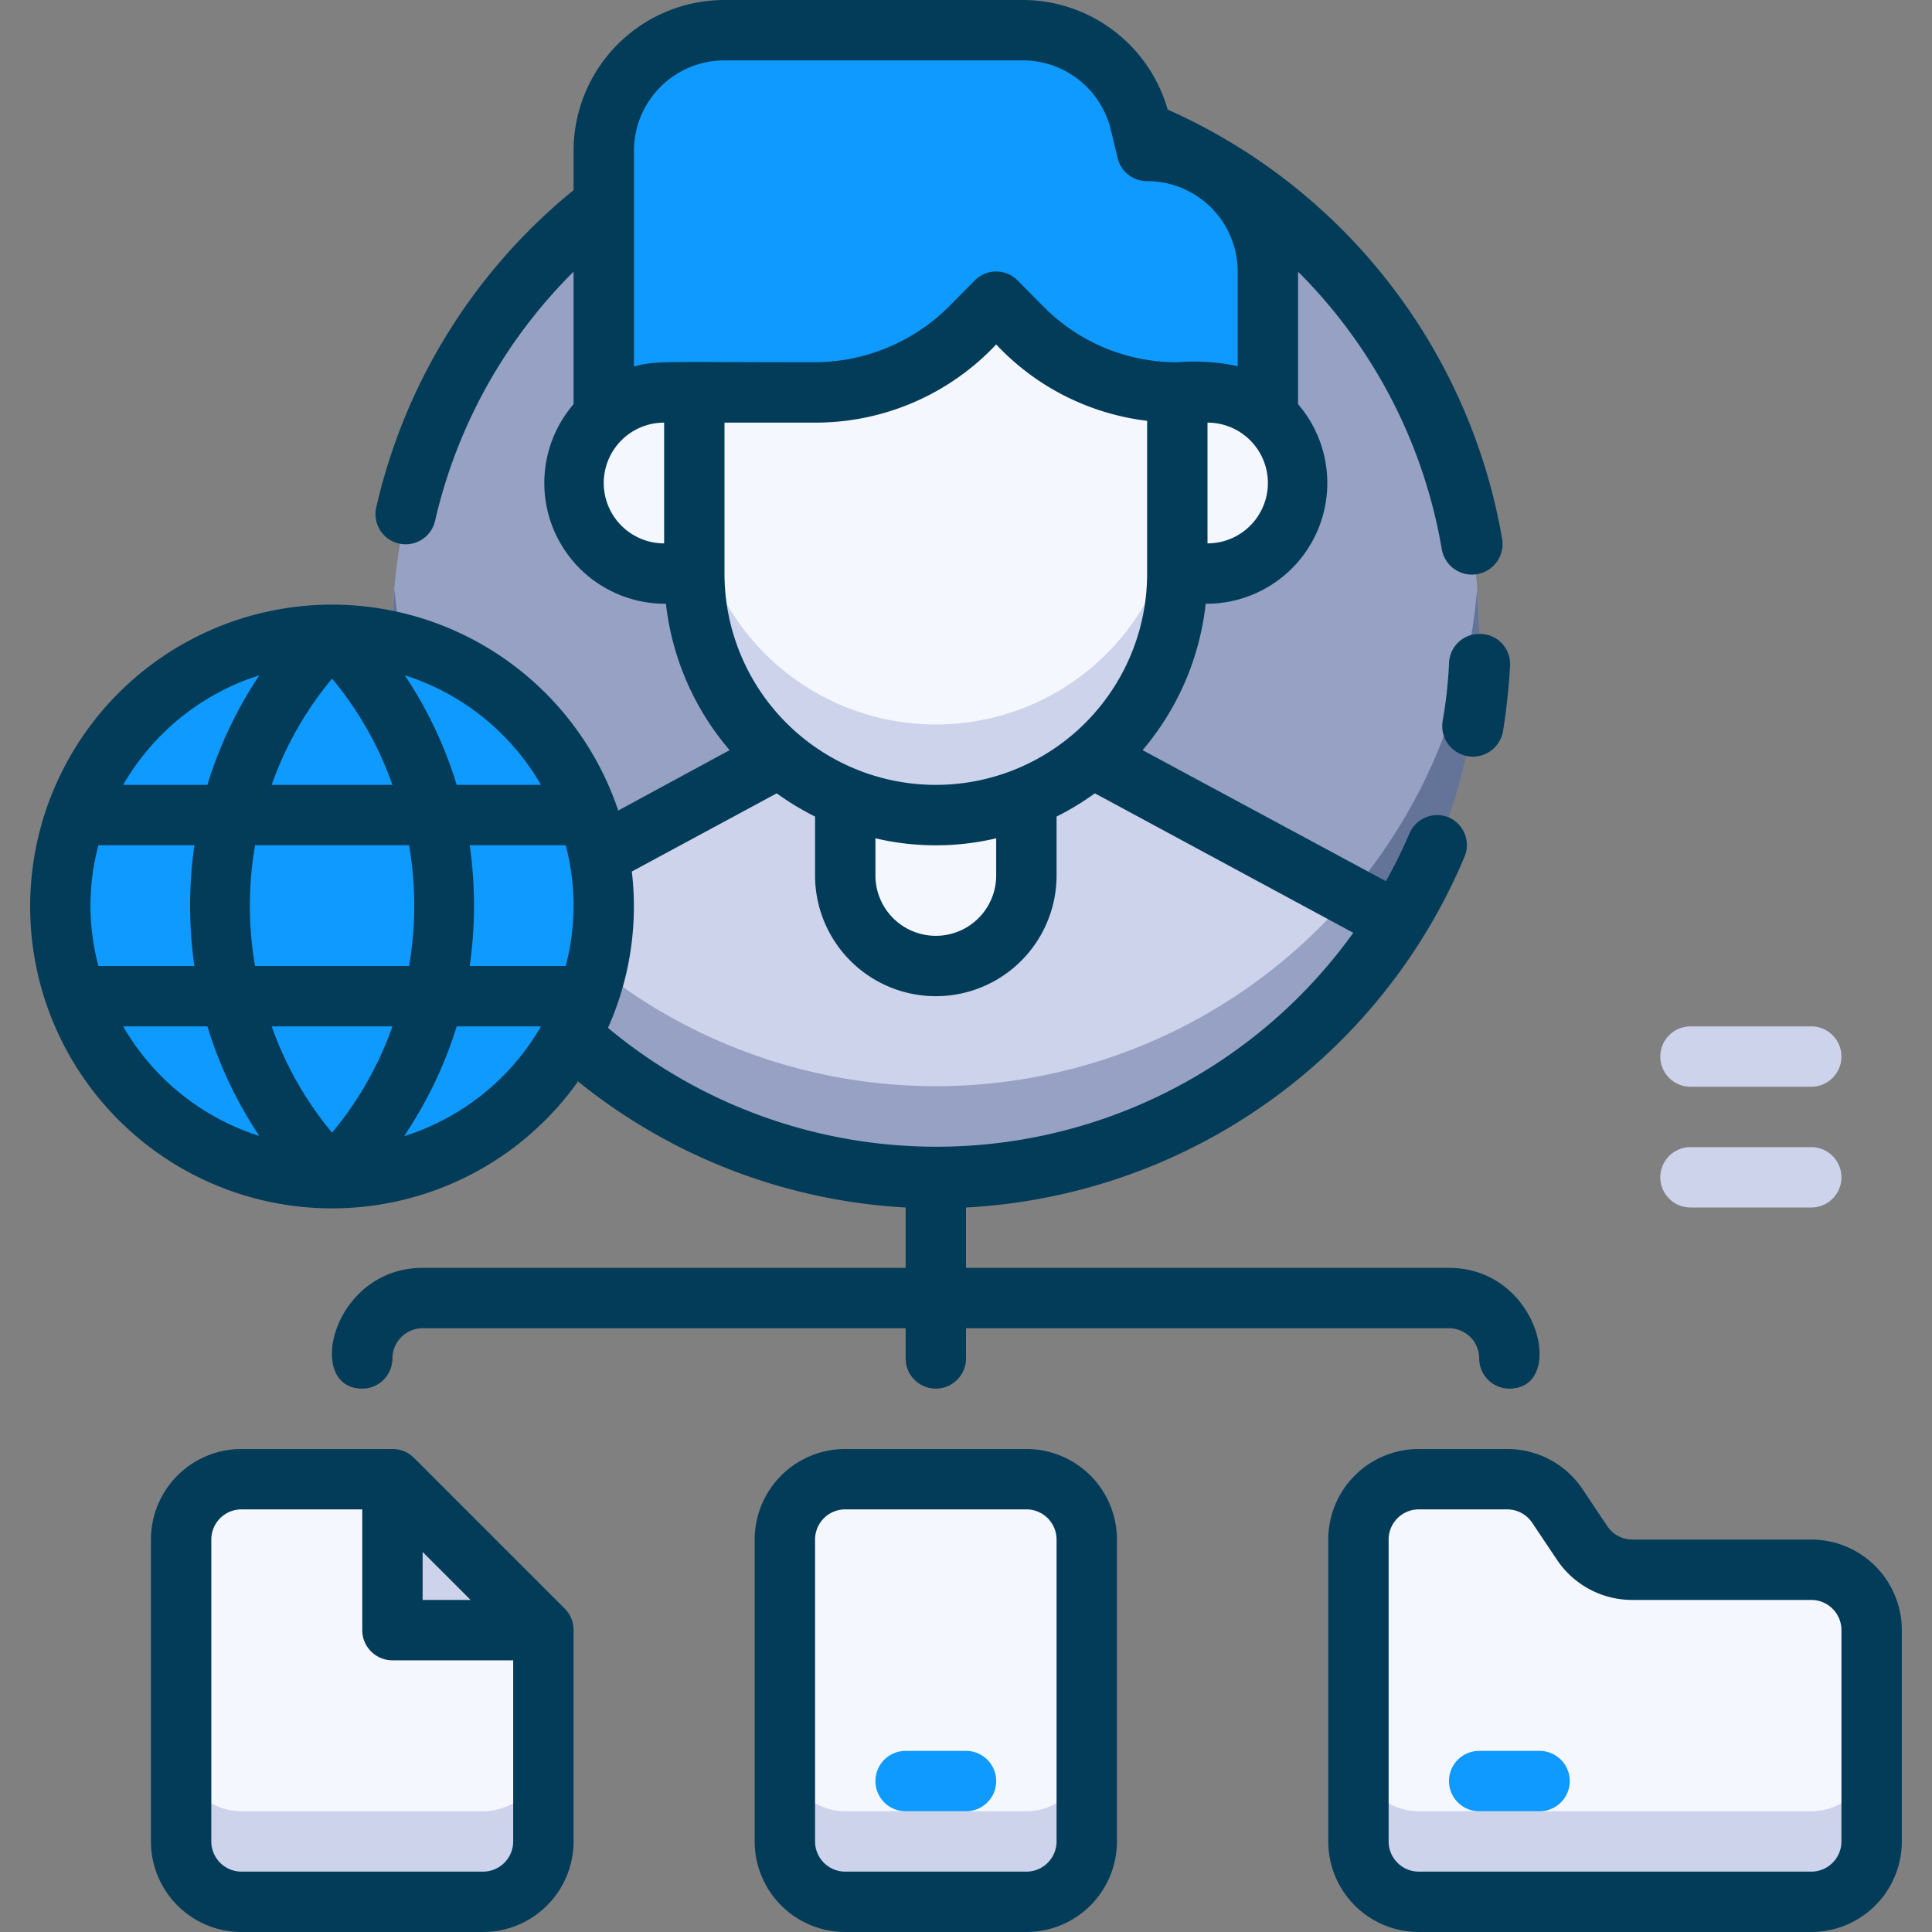
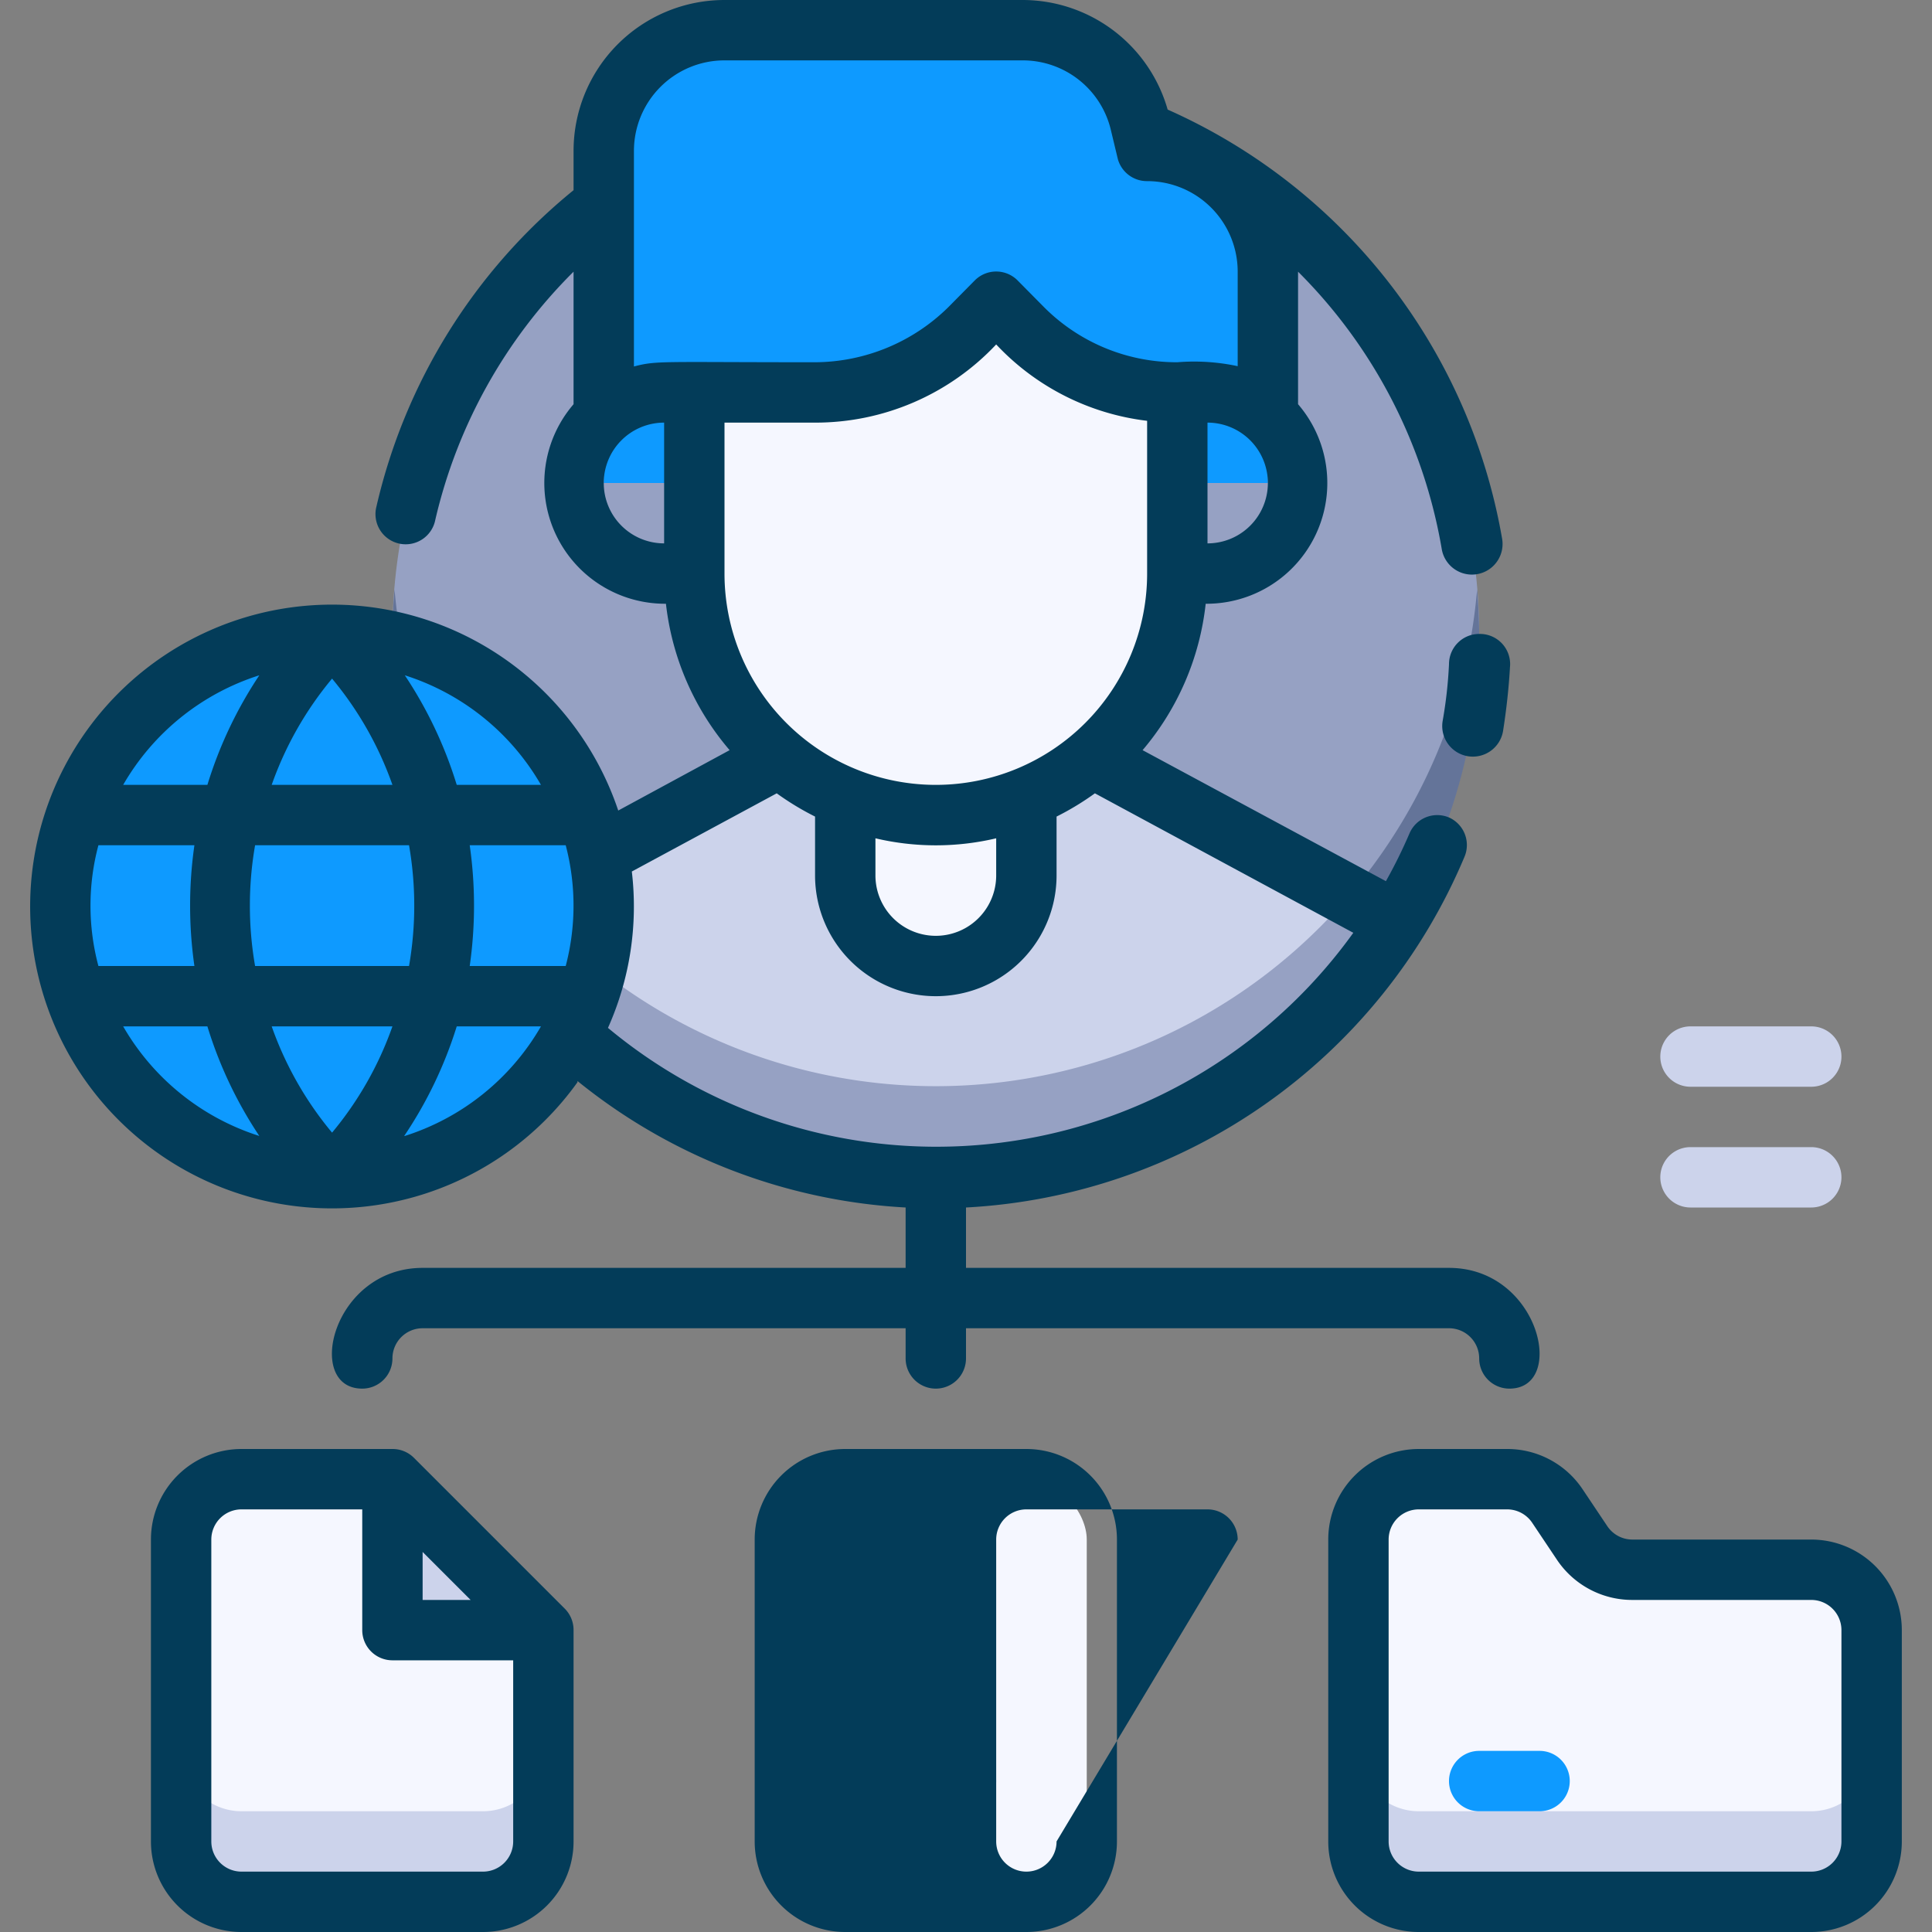
<svg xmlns="http://www.w3.org/2000/svg" version="1.1" width="512" height="512" x="0" y="0" viewBox="0 0 64 64" style="enable-background:new 0 0 512 512" xml:space="preserve" class="">
  <rect x="0" y="0" width="64" height="64" fill="#808080" stroke="none" />
  <g>
    <g data-name="Data Mapping">
      <rect width="10" height="14" x="26" y="49" fill="#F5F7FF" rx="2" opacity="1" data-original="#f5f7ff" />
-       <path fill="#CCD3EB" d="M34 60h-6a2 2 0 0 1-2-2v3a2 2 0 0 0 2 2h6a2 2 0 0 0 2-2v-3a2 2 0 0 1-2 2z" opacity="1" data-original="#ccd3eb" />
      <path fill="#F5F7FF" d="M18 54v7a2 2 0 0 1-2 2H8a2 2 0 0 1-2-2V51a2 2 0 0 1 2-2h5z" opacity="1" data-original="#f5f7ff" />
      <path fill="#CCD3EB" d="M16 60H8a2 2 0 0 1-2-2v3a2 2 0 0 0 2 2h8a2 2 0 0 0 2-2v-3a2 2 0 0 1-2 2zM18 54h-5v-5z" opacity="1" data-original="#ccd3eb" />
      <path fill="#F5F7FF" d="M62 54v7a2 2 0 0 1-2 2H47a2 2 0 0 1-2-2V51a2 2 0 0 1 2-2h2.93a2 2 0 0 1 1.66.89l.82 1.22a2 2 0 0 0 1.66.89H60a2 2 0 0 1 2 2z" opacity="1" data-original="#f5f7ff" />
      <path fill="#CCD3EB" d="M60 60H47a2 2 0 0 1-2-2v3a2 2 0 0 0 2 2h13a2 2 0 0 0 2-2v-3a2 2 0 0 1-2 2z" opacity="1" data-original="#ccd3eb" />
      <path fill="#0e9aff" d="M32 58h-2a1 1 0 0 0 0 2h2a1 1 0 0 0 0-2zM51 58h-2a1 1 0 0 0 0 2h2a1 1 0 0 0 0-2z" opacity="1" data-original="#0074ff" class="" />
      <circle cx="31" cy="21" r="18" fill="#96A1C3" opacity="1" data-original="#96a1c3" class="" />
      <path fill="#647499" d="M46.26 27.53a18 18 0 0 1-33.19-8 18 18 0 1 0 35.86 0 17.81 17.81 0 0 1-2.67 8z" opacity="1" data-original="#647499" class="" />
      <path fill="#CCD3EB" d="M46.26 30.53a18 18 0 0 1-30.52 0L26 25h10z" opacity="1" data-original="#ccd3eb" />
      <path fill="#96A1C3" d="m17.32 29.68-1.58.85a18 18 0 0 0 30.52 0l-1.58-.85a18 18 0 0 1-27.36 0z" opacity="1" data-original="#96a1c3" class="" />
      <path fill="#F5F7FF" d="M31 32a3 3 0 0 1-3-3v-5h6v5a3 3 0 0 1-3 3z" opacity="1" data-original="#f5f7ff" />
      <path fill="#0e9aff" d="M42 9v7H20V5a4 4 0 0 1 4-4h9.88a4 4 0 0 1 3.88 3L38 5a4 4 0 0 1 4 4z" opacity="1" data-original="#0074ff" class="" />
      <path fill="#F5F7FF" d="M31 27a8 8 0 0 1-8-8v-6h4a7.24 7.24 0 0 0 5.12-2.12L33 10l.88.88A7.24 7.24 0 0 0 39 13v6a8 8 0 0 1-8 8z" opacity="1" data-original="#f5f7ff" />
-       <path fill="#CCD3EB" d="M31 24a8 8 0 0 1-8-8v3a8 8 0 0 0 16 0v-3a8 8 0 0 1-8 8z" opacity="1" data-original="#ccd3eb" />
-       <path fill="#F5F7FF" d="M22 19h1v-6h-1a3 3 0 0 0 0 6zM40 19h-1v-6h1a3 3 0 0 1 0 6z" opacity="1" data-original="#f5f7ff" />
      <circle cx="11" cy="30" r="9" fill="#0e9aff" opacity="1" data-original="#0074ff" class="" />
      <g fill="#033C59">
-         <path d="M49 21a1 1 0 0 0-1 1 14.61 14.61 0 0 1-.21 1.88 1 1 0 0 0 2 .34c.11-.7.19-1.41.23-2.12A1 1 0 0 0 49 21zM34 48h-6a3 3 0 0 0-3 3v10a3 3 0 0 0 3 3h6a3 3 0 0 0 3-3V51a3 3 0 0 0-3-3zm1 13a1 1 0 0 1-1 1h-6a1 1 0 0 1-1-1V51a1 1 0 0 1 1-1h6a1 1 0 0 1 1 1zM13.71 48.29A1 1 0 0 0 13 48H8a3 3 0 0 0-3 3v10a3 3 0 0 0 3 3h8a3 3 0 0 0 3-3v-7a1 1 0 0 0-.29-.71zm.29 3.12L15.59 53H14zM17 61a1 1 0 0 1-1 1H8a1 1 0 0 1-1-1V51a1 1 0 0 1 1-1h4v4a1 1 0 0 0 1 1h4zM60 51h-5.93a1 1 0 0 1-.83-.45l-.81-1.21a3 3 0 0 0-2.5-1.34H47a3 3 0 0 0-3 3v10a3 3 0 0 0 3 3h13a3 3 0 0 0 3-3v-7a3 3 0 0 0-3-3zm1 10a1 1 0 0 1-1 1H47a1 1 0 0 1-1-1V51a1 1 0 0 1 1-1h2.93a1 1 0 0 1 .83.45l.81 1.21a3 3 0 0 0 2.5 1.34H60a1 1 0 0 1 1 1z" fill="#033C59" opacity="1" data-original="#033c59" class="" />
+         <path d="M49 21a1 1 0 0 0-1 1 14.61 14.61 0 0 1-.21 1.88 1 1 0 0 0 2 .34c.11-.7.19-1.41.23-2.12A1 1 0 0 0 49 21zM34 48h-6a3 3 0 0 0-3 3v10a3 3 0 0 0 3 3h6a3 3 0 0 0 3-3V51a3 3 0 0 0-3-3zm1 13a1 1 0 0 1-1 1a1 1 0 0 1-1-1V51a1 1 0 0 1 1-1h6a1 1 0 0 1 1 1zM13.71 48.29A1 1 0 0 0 13 48H8a3 3 0 0 0-3 3v10a3 3 0 0 0 3 3h8a3 3 0 0 0 3-3v-7a1 1 0 0 0-.29-.71zm.29 3.12L15.59 53H14zM17 61a1 1 0 0 1-1 1H8a1 1 0 0 1-1-1V51a1 1 0 0 1 1-1h4v4a1 1 0 0 0 1 1h4zM60 51h-5.93a1 1 0 0 1-.83-.45l-.81-1.21a3 3 0 0 0-2.5-1.34H47a3 3 0 0 0-3 3v10a3 3 0 0 0 3 3h13a3 3 0 0 0 3-3v-7a3 3 0 0 0-3-3zm1 10a1 1 0 0 1-1 1H47a1 1 0 0 1-1-1V51a1 1 0 0 1 1-1h2.93a1 1 0 0 1 .83.45l.81 1.21a3 3 0 0 0 2.5 1.34H60a1 1 0 0 1 1 1z" fill="#033C59" opacity="1" data-original="#033c59" class="" />
        <path d="M19.13 35.81A18.91 18.91 0 0 0 30 40v2H14c-3 0-3.92 4-2 4a1 1 0 0 0 1-1 1 1 0 0 1 1-1h16v1a1 1 0 0 0 2 0v-1h16a1 1 0 0 1 1 1 1 1 0 0 0 1 1c1.91 0 1-4-2-4H32v-2a19 19 0 0 0 16.51-11.61 1 1 0 0 0-.51-1.31 1 1 0 0 0-1.31.53 16.56 16.56 0 0 1-.78 1.58l-8.06-4.34A9 9 0 0 0 39.94 20 4 4 0 0 0 43 13.39V9a17 17 0 0 1 4.76 9.19 1 1 0 1 0 2-.34A19.12 19.12 0 0 0 38.68 3.63 5 5 0 0 0 33.88 0H24a5 5 0 0 0-5 5v1.3a19 19 0 0 0-6.53 10.48 1 1 0 1 0 1.95.44A17 17 0 0 1 19 9v4.39A4 4 0 0 0 22.06 20a9 9 0 0 0 2.11 4.85l-3.69 2a10 10 0 1 0-1.35 9zM3.26 28h3.18a14.11 14.11 0 0 0 0 4H3.26a7.75 7.75 0 0 1 0-4zm5.19 0h5.1a11.68 11.68 0 0 1 0 4h-5.1a11.68 11.68 0 0 1 0-4zM13 26H9a11.41 11.41 0 0 1 2-3.52A11.41 11.41 0 0 1 13 26zm5.72 6h-3.16a14.11 14.11 0 0 0 0-4h3.18a7.86 7.86 0 0 1 0 4zM13 34a11.41 11.41 0 0 1-2 3.52A11.41 11.41 0 0 1 9 34zm.39 3.63A13.86 13.86 0 0 0 15.13 34h2.79a8 8 0 0 1-4.51 3.63zM40 18v-4a2 2 0 0 1 0 4zM24 2h9.88a3 3 0 0 1 2.91 2.27l.24 1A1 1 0 0 0 38 6a3 3 0 0 1 3 3v3.13a6.89 6.89 0 0 0-2-.13 6.21 6.21 0 0 1-4.42-1.83l-.87-.88a1 1 0 0 0-1.42 0l-.87.88A6.33 6.33 0 0 1 27 12c-5.14 0-5.23-.06-6 .14V5a3 3 0 0 1 3-3zm-4 14a2 2 0 0 1 2-2v4a2 2 0 0 1-2-2zm4-2h3a8.21 8.21 0 0 0 6-2.59 8.18 8.18 0 0 0 5 2.53V19a7 7 0 0 1-14 0zm5 13.77a8.72 8.72 0 0 0 4 0V29a2 2 0 0 1-4 0zm-3.27-1.49a9.14 9.14 0 0 0 1.27.77V29a4 4 0 0 0 8 0v-1.95a9.14 9.14 0 0 0 1.27-.77l8.56 4.62a17 17 0 0 1-24.69 3.15 9.85 9.85 0 0 0 .79-5.18zM17.92 26h-2.79a13.86 13.86 0 0 0-1.72-3.63A8 8 0 0 1 17.92 26zm-9.33-3.63A13.86 13.86 0 0 0 6.87 26H4.08a8 8 0 0 1 4.51-3.63zM4.08 34h2.79a13.86 13.86 0 0 0 1.72 3.63A8 8 0 0 1 4.08 34z" fill="#033C59" opacity="1" data-original="#033c59" class="" />
      </g>
      <path fill="#CCD3EB" d="M60 38h-4a1 1 0 0 0 0 2h4a1 1 0 0 0 0-2zM56 36h4a1 1 0 0 0 0-2h-4a1 1 0 0 0 0 2z" opacity="1" data-original="#ccd3eb" />
    </g>
  </g>
</svg>